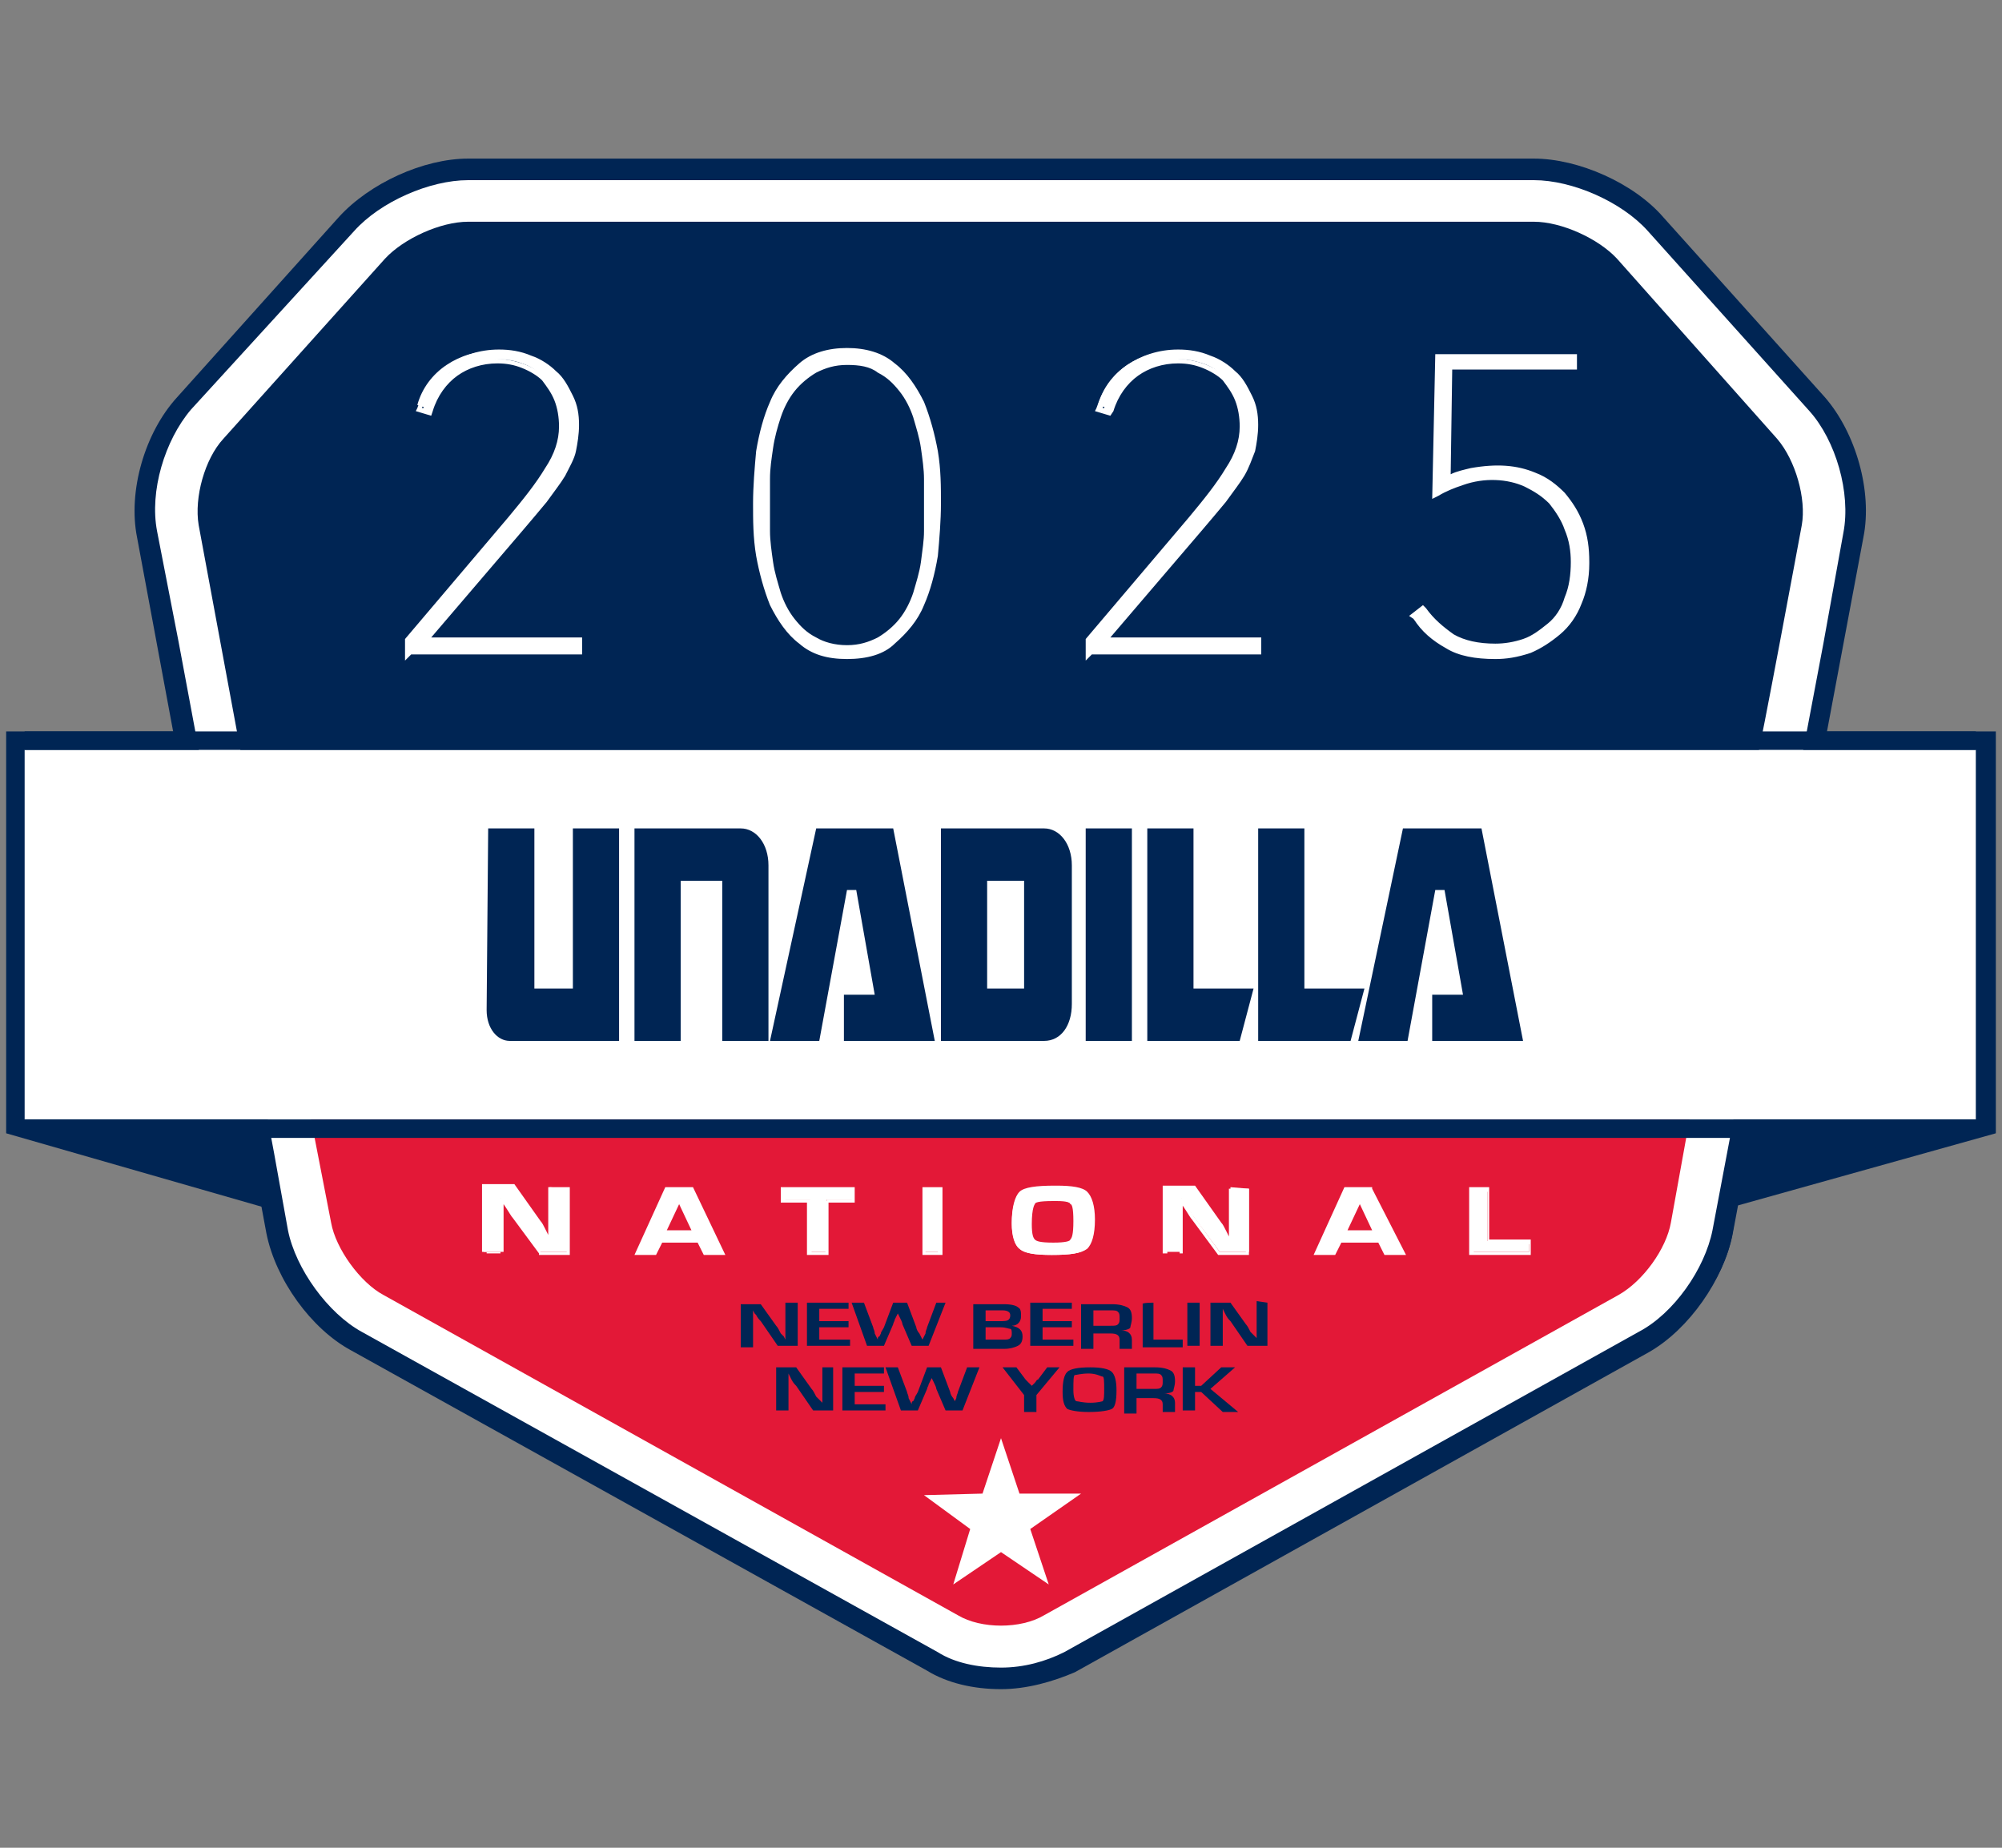
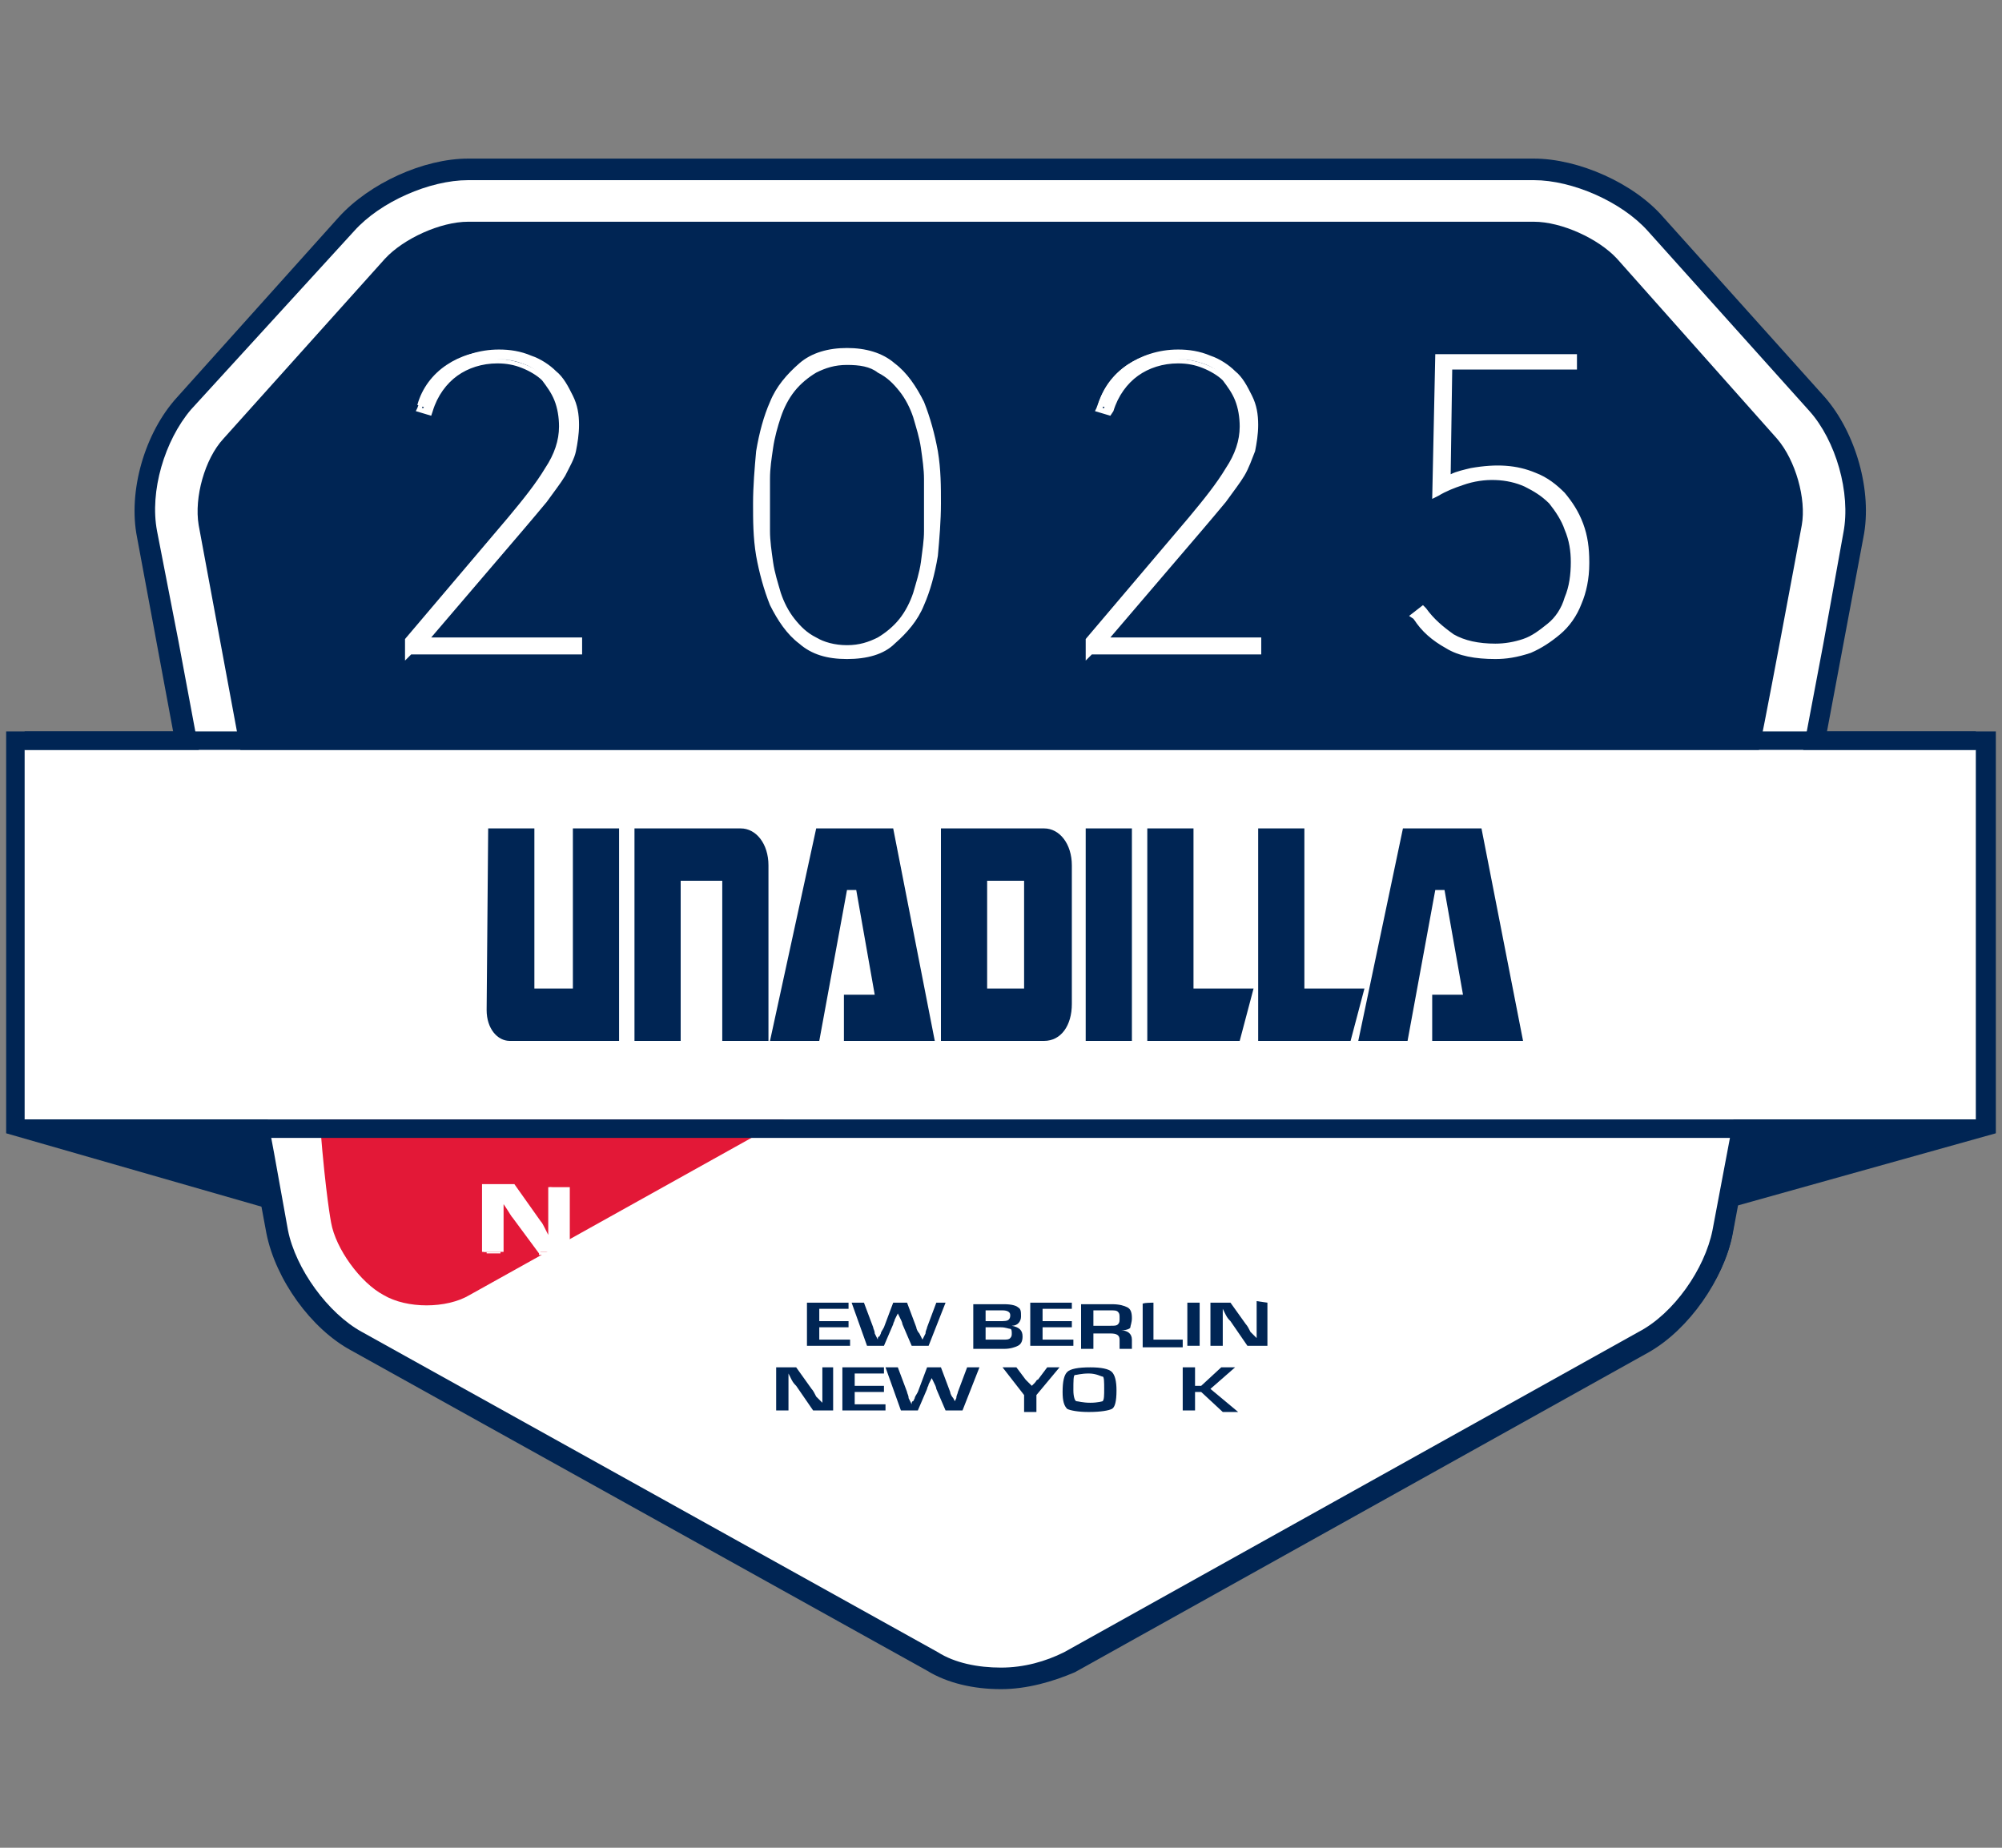
<svg xmlns="http://www.w3.org/2000/svg" version="1.1" id="Layer_1" x="0px" y="0px" viewBox="0 0 130 120" style="enable-background:new 0 0 130 120;" xml:space="preserve">
  <rect x="0" y="0" width="130" height="120" fill="#808080" stroke="none" />
  <style type="text/css"> .st0{fill:#002554;} .st1{fill:#FFFFFF;} .st2{fill:#E31837;} .st3{fill-rule:evenodd;clip-rule:evenodd;fill:#FFFFFF;} </style>
  <g>
    <path class="st0" d="M65,109.5c-1.7,0-3.4-0.4-4.7-1.1L22.9,87.6c-2.6-1.4-4.8-4.6-5.4-7.4l-0.4-1.8L0.4,73.6V47.5h11.1L9.1,34.8 c-0.6-2.9,0.5-6.7,2.5-8.9l10.5-11.7c1.9-2.1,5.4-3.7,8.3-3.7h69.2c2.9,0,6.4,1.6,8.3,3.7l10.5,11.7c2,2.2,3.1,6,2.5,8.9l-2.4,12.7 h11.1v26.1l-16.8,4.7l-0.3,1.8c-0.5,2.9-2.8,6-5.4,7.4l-37.3,20.8C68.4,109.1,66.8,109.5,65,109.5L65,109.5z" />
    <polygon class="st0" points="111.4,72.7 128.4,72.7 128.4,72.7 111.4,77.4 " />
    <polygon class="st0" points="18.6,72.7 1.6,72.7 1.6,72.7 18.6,77.4 " />
    <g>
      <path class="st1" d="M111.2,79.9c-0.5,2.5-2.5,5.4-4.8,6.6l-37.3,20.8c-1.2,0.6-2.6,1-4.1,1s-3-0.3-4.1-1L23.5,86.5 c-2.2-1.2-4.3-4.1-4.8-6.6l-0.9-5l-6.2-33.2l-1.4-7.2c-0.5-2.6,0.5-5.9,2.2-7.9L23,15c1.7-1.9,4.9-3.3,7.4-3.3h69.2 c2.5,0,5.7,1.4,7.4,3.3l10.5,11.7c1.7,1.9,2.7,5.3,2.2,7.9l-1.3,7.2L111.2,79.9L111.2,79.9z" />
      <path class="st0" d="M65,109.7c-1.8,0-3.5-0.4-4.8-1.2L22.8,87.7c-2.6-1.4-4.9-4.6-5.5-7.6L8.9,34.9c-0.6-3,0.5-6.8,2.6-9.1 L22,14.1c2-2.2,5.5-3.8,8.4-3.8h69.2c2.9,0,6.5,1.6,8.4,3.8l10.5,11.7c2,2.3,3.1,6.1,2.5,9.1l-8.5,45.3c-0.6,2.9-2.8,6.1-5.4,7.6 l-37.3,20.8C68.4,109.2,66.7,109.7,65,109.7L65,109.7z M30.4,13.1c-2.1,0-4.9,1.2-6.4,2.8L13.5,27.7c-1.4,1.6-2.3,4.5-1.9,6.7 l8.5,45.3c0.4,2.1,2.2,4.6,4.1,5.6L61.6,106c1.9,1.1,5,1.1,6.9,0l37.3-20.8c1.9-1.1,3.7-3.5,4.1-5.6l0,0l8.5-45.3 c0.4-2.1-0.4-5.1-1.9-6.7L105.9,16c-1.4-1.6-4.2-2.8-6.4-2.8C99.6,13.1,30.4,13.1,30.4,13.1z" />
    </g>
    <path class="st1" d="M111.2,79.9c-0.5,2.5-2.5,5.4-4.8,6.6l-37.3,20.8c-1.2,0.6-2.6,1-4.1,1s-3-0.3-4.1-1L23.5,86.5 c-2.2-1.2-4.3-4.1-4.8-6.6l-0.9-5l-6.2-33.2l-1.4-7.2c-0.5-2.6,0.5-5.9,2.2-7.9L23,15c1.7-1.9,4.9-3.3,7.4-3.3h69.2 c2.5,0,5.7,1.4,7.4,3.3l10.5,11.7c1.7,1.9,2.7,5.3,2.2,7.9l-1.3,7.2L111.2,79.9L111.2,79.9z" />
    <g>
-       <path class="st2" d="M21.5,79.4c0.3,1.7,1.9,3.9,3.4,4.7l37.3,20.8c1.5,0.9,4.1,0.9,5.6,0l37.3-20.8c1.6-0.9,3.1-3,3.4-4.7 l1.3-7.2H20.1C20.1,72.2,21.5,79.4,21.5,79.4z" />
+       <path class="st2" d="M21.5,79.4c0.3,1.7,1.9,3.9,3.4,4.7c1.5,0.9,4.1,0.9,5.6,0l37.3-20.8c1.6-0.9,3.1-3,3.4-4.7 l1.3-7.2H20.1C20.1,72.2,21.5,79.4,21.5,79.4z" />
      <path class="st0" d="M117,34.1c0.3-1.7-0.4-4.2-1.6-5.6L105,16.8c-1.2-1.3-3.6-2.4-5.4-2.4H30.4c-1.8,0-4.2,1.1-5.4,2.4L14.5,28.5 c-1.2,1.3-1.9,3.8-1.6,5.6l2.8,15.1h98.4C114.2,49.2,117,34.1,117,34.1z" />
    </g>
    <path class="st1" d="M128.4,72.7H1.6v-24h126.7V72.7z" />
    <rect x="1.6" y="72.7" class="st0" width="126.7" height="1.2" />
    <rect x="1.6" y="47.5" class="st0" width="126.7" height="1.2" />
    <g>
      <path class="st0" d="M31.7,53.8h3v10.4h2.5V53.8h3v13.8h-7.1c-0.8,0-1.5-0.8-1.5-2L31.7,53.8L31.7,53.8z" />
      <path class="st0" d="M49.9,67.6h-3V57.2h-2.7v10.4h-3V53.8h6.9c1,0,1.8,1,1.8,2.4L49.9,67.6L49.9,67.6z" />
      <path class="st0" d="M53,53.8H58l2.7,13.8h-5.9v-3h2l-1.2-6.8h-0.6l-1.8,9.8h-3.2L53,53.8L53,53.8z" />
      <path class="st0" d="M61.1,67.6V53.8h6.7c1,0,1.8,1,1.8,2.4v9c0,1.4-0.7,2.4-1.8,2.4C67.8,67.6,61.1,67.6,61.1,67.6z M66.5,64.2 v-7h-2.4v7H66.5z" />
      <path class="st0" d="M70.5,53.8h3v13.8h-3C70.5,67.6,70.5,53.8,70.5,53.8z" />
      <path class="st0" d="M74.5,53.8h3v10.4h3.9l-0.9,3.4h-6L74.5,53.8L74.5,53.8z" />
      <path class="st0" d="M81.7,53.8h3v10.4h3.9l-0.9,3.4h-6L81.7,53.8L81.7,53.8z" />
      <path class="st0" d="M91.1,53.8h5.1l2.7,13.8H93v-3h2l-1.2-6.8h-0.6l-1.8,9.8h-3.2L91.1,53.8L91.1,53.8z" />
    </g>
    <g>
      <g>
        <path class="st1" d="M26.6,42.3v-0.7l6.6-7.8c1-1.2,1.8-2.2,2.4-3.2c0.6-1,0.9-1.9,0.9-2.9c0-0.7-0.1-1.3-0.3-1.8 c-0.2-0.5-0.5-1-0.9-1.4s-0.8-0.7-1.4-0.9c-0.5-0.2-1.1-0.3-1.7-0.3c-1,0-2,0.3-2.8,0.8s-1.4,1.4-1.7,2.4l-0.6-0.2 c0.3-1.1,1-2,1.9-2.6c0.9-0.6,1.9-0.9,3.1-0.9c0.7,0,1.4,0.1,2,0.4s1.1,0.6,1.5,1s0.8,0.9,1,1.5s0.4,1.2,0.4,1.8 c0,0.6-0.1,1.1-0.2,1.7s-0.4,1-0.7,1.6c-0.3,0.5-0.7,1.1-1.2,1.7c-0.5,0.6-1,1.2-1.6,1.9l-6.3,7.3h10.1v0.6L26.6,42.3L26.6,42.3z " />
        <path class="st1" d="M26.3,42.9l0-1.4l6.7-7.9c1-1.2,1.8-2.2,2.4-3.2c0.6-0.9,0.9-1.8,0.9-2.7c0-0.6-0.1-1.2-0.3-1.7 c-0.2-0.5-0.5-0.9-0.8-1.3c-0.3-0.3-0.8-0.6-1.3-0.8c-0.5-0.2-1-0.3-1.6-0.3c-1,0-1.9,0.3-2.6,0.8c-0.7,0.5-1.3,1.3-1.6,2.3 L28,27l-1-0.3l0.1-0.2c0.4-1.2,1-2.1,2-2.8c0.9-0.6,2-1,3.3-1c0.7,0,1.4,0.1,2.1,0.4c0.6,0.2,1.2,0.6,1.6,1 c0.5,0.4,0.8,1,1.1,1.6c0.3,0.6,0.4,1.2,0.4,1.9c0,0.6-0.1,1.2-0.2,1.7c-0.1,0.5-0.4,1-0.7,1.6c-0.3,0.5-0.7,1-1.2,1.7 c-0.5,0.6-1,1.2-1.6,1.9l-5.9,6.9h9.8v1.1H26.7L26.3,42.9z M26.8,42H37v-0.1L26.8,42L26.8,42z M26.8,41.7L26.8,41.7l6.4-7.5 c0.6-0.7,1.1-1.3,1.6-1.9c0.5-0.6,0.9-1.2,1.1-1.6c0.3-0.5,0.5-1,0.7-1.5c0.1-0.5,0.2-1,0.2-1.6c0-0.6-0.1-1.2-0.3-1.7 c-0.2-0.5-0.5-1-1-1.4c-0.4-0.4-0.9-0.7-1.5-0.9c-0.6-0.2-1.2-0.3-1.9-0.3c-1.1,0-2.1,0.3-3,0.9c-0.8,0.6-1.4,1.3-1.7,2.3l0.1,0 c0.3-1,0.9-1.8,1.7-2.3c0.8-0.6,1.8-0.9,2.9-0.9c0.6,0,1.2,0.1,1.8,0.3c0.6,0.2,1.1,0.5,1.5,0.9c0.4,0.4,0.7,0.9,1,1.4 c0.2,0.6,0.3,1.2,0.3,1.9c0,1-0.3,2-0.9,3c-0.6,1-1.4,2-2.4,3.2L26.8,41.7z" />
      </g>
      <g>
        <path class="st1" d="M55,42.6c-1.2,0-2.2-0.3-3-0.9s-1.4-1.4-1.8-2.4c-0.4-1-0.7-2-0.9-3.2c-0.2-1.2-0.2-2.3-0.2-3.4 s0.1-2.2,0.2-3.4c0.2-1.2,0.5-2.2,0.9-3.2s1-1.7,1.8-2.4s1.8-0.9,3-0.9s2.2,0.3,3,0.9s1.4,1.4,1.8,2.4c0.4,1,0.7,2,0.9,3.2 s0.2,2.3,0.2,3.4s-0.1,2.2-0.2,3.4c-0.2,1.2-0.5,2.2-0.9,3.2s-1,1.7-1.8,2.4S56.3,42.6,55,42.6z M55,23.4c-0.8,0-1.5,0.2-2.1,0.5 c-0.6,0.3-1.1,0.8-1.5,1.3s-0.7,1.1-0.9,1.8s-0.4,1.4-0.5,2c-0.1,0.7-0.2,1.4-0.2,2c0,0.6,0,1.2,0,1.7s0,1,0,1.7 c0,0.6,0.1,1.3,0.2,2c0.1,0.7,0.3,1.4,0.5,2c0.2,0.7,0.5,1.3,0.9,1.8s0.9,1,1.5,1.3c0.6,0.3,1.3,0.5,2.1,0.5s1.5-0.2,2.1-0.5 c0.6-0.3,1.1-0.8,1.5-1.3c0.4-0.5,0.7-1.1,0.9-1.8s0.4-1.3,0.5-2c0.1-0.7,0.2-1.3,0.2-2c0-0.6,0-1.2,0-1.7s0-1,0-1.7 c0-0.6-0.1-1.3-0.2-2c-0.1-0.7-0.3-1.4-0.5-2c-0.2-0.7-0.5-1.3-0.9-1.8s-0.9-1-1.5-1.3C56.5,23.6,55.9,23.4,55,23.4z" />
        <path class="st1" d="M55,42.8c-1.3,0-2.3-0.3-3.1-1c-0.8-0.6-1.4-1.5-1.9-2.5c-0.4-1-0.7-2.1-0.9-3.2c-0.2-1.2-0.2-2.3-0.2-3.4 c0-1.1,0.1-2.3,0.2-3.4c0.2-1.2,0.5-2.3,0.9-3.2c0.4-1,1.1-1.8,1.9-2.5c0.8-0.7,1.9-1,3.1-1s2.3,0.3,3.1,1 c0.8,0.6,1.4,1.5,1.9,2.5c0.4,1,0.7,2.1,0.9,3.2c0.2,1.2,0.2,2.3,0.2,3.4c0,1.1-0.1,2.3-0.2,3.4c-0.2,1.2-0.5,2.3-0.9,3.2 c-0.4,1-1.1,1.8-1.9,2.5C57.4,42.5,56.3,42.8,55,42.8z M55,23.1c-1.2,0-2.1,0.3-2.8,0.9c-0.7,0.6-1.3,1.4-1.7,2.3 c-0.4,0.9-0.7,2-0.9,3.1c-0.2,1.1-0.2,2.3-0.2,3.4c0,1.1,0.1,2.2,0.2,3.4c0.2,1.1,0.4,2.2,0.9,3.1c0.4,0.9,1,1.7,1.7,2.3 c0.7,0.6,1.7,0.9,2.8,0.9c1.2,0,2.1-0.3,2.8-0.9c0.7-0.6,1.3-1.4,1.7-2.3c0.4-0.9,0.7-2,0.9-3.1c0.2-1.1,0.2-2.3,0.2-3.4 c0-1.1-0.1-2.2-0.2-3.4c-0.2-1.1-0.4-2.2-0.9-3.1c-0.4-0.9-1-1.7-1.7-2.3C57.2,23.4,56.2,23.1,55,23.1z M55,42.3 c-0.8,0-1.6-0.2-2.2-0.5c-0.6-0.3-1.1-0.8-1.5-1.4c-0.4-0.6-0.7-1.2-1-1.9c-0.2-0.7-0.4-1.4-0.5-2.1c-0.1-0.7-0.2-1.4-0.2-2 c0-0.6-0.1-1.2-0.1-1.7c0-0.6,0-1.1,0.1-1.7c0-0.7,0.1-1.3,0.2-2c0.1-0.7,0.3-1.4,0.5-2.1c0.2-0.7,0.6-1.3,1-1.9 c0.4-0.6,0.9-1,1.5-1.4c0.6-0.4,1.4-0.5,2.2-0.5c0.8,0,1.6,0.2,2.2,0.5c0.6,0.3,1.1,0.8,1.5,1.4c0.4,0.6,0.7,1.2,1,1.9 c0.2,0.7,0.4,1.4,0.5,2.1c0.1,0.7,0.2,1.4,0.2,2c0,0.7,0.1,1.2,0.1,1.7c0,0.6,0,1.1-0.1,1.7c0,0.6-0.1,1.2-0.2,2 c-0.1,0.7-0.3,1.4-0.5,2.1c-0.2,0.7-0.6,1.3-1,1.9c-0.4,0.6-0.9,1-1.5,1.4C56.6,42.1,55.9,42.3,55,42.3z M55,23.7 c-0.8,0-1.4,0.2-2,0.5c-0.5,0.3-1,0.7-1.4,1.2c-0.4,0.5-0.7,1.1-0.9,1.7c-0.2,0.6-0.4,1.3-0.5,2c-0.1,0.7-0.2,1.3-0.2,2 c0,0.6,0,1.1,0,1.7c0,0.5,0,1,0,1.7c0,0.6,0.1,1.3,0.2,2c0.1,0.7,0.3,1.3,0.5,2c0.2,0.6,0.5,1.2,0.9,1.7c0.4,0.5,0.8,0.9,1.4,1.2 c0.5,0.3,1.2,0.5,2,0.5c0.8,0,1.4-0.2,2-0.5c0.5-0.3,1-0.7,1.4-1.2c0.4-0.5,0.7-1.1,0.9-1.7c0.2-0.7,0.4-1.3,0.5-2 c0.1-0.8,0.2-1.4,0.2-2c0-0.5,0-1.1,0-1.7c0-0.5,0-1,0-1.7c0-0.6-0.1-1.3-0.2-2c-0.1-0.7-0.3-1.3-0.5-2c-0.2-0.6-0.5-1.2-0.9-1.7 c-0.4-0.5-0.8-0.9-1.4-1.2C56.5,23.8,55.8,23.7,55,23.7z" />
      </g>
      <g>
        <path class="st1" d="M70.7,42.3v-0.7l6.7-7.8c1-1.2,1.8-2.2,2.4-3.2c0.6-1,0.9-1.9,0.9-2.9c0-0.7-0.1-1.3-0.3-1.8 c-0.2-0.5-0.5-1-0.9-1.4s-0.8-0.7-1.4-0.9s-1.1-0.3-1.7-0.3c-1,0-2,0.3-2.8,0.8s-1.3,1.4-1.7,2.4l-0.6-0.2c0.3-1.1,1-2,1.9-2.6 c0.9-0.6,1.9-0.9,3.1-0.9c0.7,0,1.4,0.1,2,0.4c0.6,0.2,1.1,0.6,1.6,1s0.8,0.9,1,1.5s0.4,1.2,0.4,1.8c0,0.6-0.1,1.1-0.2,1.7 s-0.4,1-0.7,1.6c-0.3,0.5-0.7,1.1-1.2,1.7c-0.5,0.6-1,1.2-1.6,1.9l-6.3,7.3h10.1v0.6L70.7,42.3L70.7,42.3z" />
        <path class="st1" d="M70.5,42.9l0-1.4l6.7-7.9c1-1.2,1.8-2.2,2.4-3.2c0.6-0.9,0.9-1.8,0.9-2.7c0-0.6-0.1-1.2-0.3-1.7 c-0.2-0.5-0.5-0.9-0.8-1.3c-0.3-0.3-0.8-0.6-1.3-0.8c-0.5-0.2-1-0.3-1.6-0.3c-1,0-1.9,0.3-2.6,0.8c-0.7,0.5-1.3,1.3-1.6,2.3 L72.1,27l-1-0.3l0.1-0.2c0.4-1.2,1-2.1,2-2.8c0.9-0.6,2-1,3.3-1c0.7,0,1.4,0.1,2.1,0.4c0.6,0.2,1.2,0.6,1.6,1 c0.5,0.4,0.8,1,1.1,1.6c0.3,0.6,0.4,1.2,0.4,1.9c0,0.6-0.1,1.2-0.2,1.7c-0.2,0.5-0.4,1.1-0.7,1.6c-0.3,0.5-0.7,1-1.2,1.7 c-0.5,0.6-1,1.2-1.6,1.9l-5.9,6.9h9.8v1.1H70.9L70.5,42.9z M71,42h10.2v-0.1L71,42L71,42z M71,41.7L71,41.7l6.4-7.5 c0.6-0.7,1.1-1.3,1.6-1.9c0.5-0.6,0.9-1.2,1.1-1.6c0.3-0.5,0.5-1,0.7-1.5c0.1-0.5,0.2-1,0.2-1.6c0-0.6-0.1-1.2-0.3-1.7 c-0.2-0.5-0.5-1-1-1.4c-0.4-0.4-0.9-0.7-1.5-0.9c-0.6-0.2-1.2-0.3-1.9-0.3c-1.1,0-2.1,0.3-3,0.9c-0.8,0.6-1.4,1.3-1.7,2.3l0.1,0 c0.3-1,0.9-1.8,1.7-2.3c0.8-0.6,1.8-0.9,2.9-0.9c0.6,0,1.2,0.1,1.8,0.3c0.6,0.2,1.1,0.5,1.5,0.9c0.4,0.4,0.7,0.9,1,1.4 c0.2,0.6,0.3,1.2,0.3,1.9c0,1-0.3,2-0.9,3c-0.6,1-1.4,2-2.4,3.2L71,41.7z" />
      </g>
      <g>
        <path class="st1" d="M102.8,36.5c0,1-0.2,1.9-0.5,2.7c-0.3,0.8-0.8,1.4-1.3,1.9s-1.2,0.9-1.9,1.2s-1.4,0.4-2.1,0.4 c-1.2,0-2.3-0.2-3.1-0.7c-0.8-0.5-1.5-1.1-2.1-1.8l0.5-0.4c0.5,0.7,1.1,1.3,1.9,1.7C95,41.8,96,42,97.1,42c0.6,0,1.2-0.1,1.9-0.3 s1.2-0.6,1.7-1c0.5-0.5,0.9-1,1.2-1.7c0.3-0.7,0.5-1.5,0.5-2.4c0-0.8-0.1-1.5-0.4-2.2c-0.2-0.7-0.6-1.3-1.1-1.8s-1-0.9-1.7-1.2 S97.6,31,96.7,31c-0.6,0-1.2,0.1-1.8,0.3s-1.2,0.4-1.7,0.7l0.1-8.8h8.7v0.5H94l-0.2,7.4c0.5-0.2,1-0.4,1.6-0.5 c0.6-0.1,1.1-0.1,1.6-0.1c0.9,0,1.7,0.1,2.4,0.5c0.7,0.3,1.3,0.7,1.8,1.3c0.5,0.5,0.9,1.2,1.2,1.9S102.9,35.6,102.8,36.5 L102.8,36.5z" />
        <path class="st1" d="M97.1,42.8c-1.3,0-2.4-0.2-3.2-0.7c-0.9-0.5-1.6-1.1-2.1-1.9L91.5,40l0.9-0.7l0.2,0.2 c0.5,0.7,1.1,1.2,1.8,1.7c0.7,0.4,1.6,0.6,2.7,0.6c0.6,0,1.2-0.1,1.8-0.3c0.6-0.2,1.1-0.6,1.6-1c0.5-0.4,0.9-1,1.1-1.7 c0.3-0.7,0.4-1.5,0.4-2.3c0-0.7-0.1-1.4-0.4-2.1c-0.2-0.6-0.6-1.2-1-1.7c-0.5-0.5-1-0.8-1.6-1.1c-1.1-0.5-2.6-0.6-4-0.1 c-0.6,0.2-1.1,0.4-1.6,0.7L93,32.4l0.2-9.4h9.2v1h-8.1l-0.1,6.8c0.4-0.2,0.9-0.3,1.3-0.4c1.7-0.3,3-0.2,4.2,0.3 c0.8,0.3,1.4,0.8,1.9,1.3c0.5,0.6,0.9,1.2,1.2,2c0.3,0.8,0.4,1.6,0.4,2.5l0,0.1c0,1-0.2,1.9-0.5,2.6c-0.3,0.8-0.8,1.5-1.4,2 c-0.6,0.5-1.2,0.9-1.9,1.2C98.5,42.7,97.8,42.8,97.1,42.8z M92.2,40.1c0.5,0.6,1.1,1.2,1.8,1.6c0.8,0.4,1.8,0.7,3,0.7 c0.7,0,1.4-0.1,2-0.4c0.7-0.2,1.2-0.6,1.8-1.1c0.5-0.5,0.9-1.1,1.3-1.8c0.3-0.7,0.5-1.6,0.5-2.6l0-0.1c0-0.8-0.1-1.5-0.4-2.2 c-0.3-0.7-0.6-1.3-1.1-1.8c-0.5-0.5-1.1-0.9-1.8-1.2c-0.8-0.3-1.7-0.5-2.7-0.4c1,0,1.8,0.1,2.6,0.4c0.7,0.3,1.3,0.7,1.8,1.2 c0.5,0.5,0.9,1.1,1.1,1.8c0.3,0.7,0.4,1.5,0.4,2.3c0,1-0.2,1.8-0.5,2.5c-0.3,0.7-0.7,1.3-1.3,1.8c-0.5,0.5-1.1,0.9-1.8,1.1 c-0.7,0.2-1.3,0.4-2,0.4c-1.1,0-2.1-0.2-2.9-0.7C93.4,41.2,92.8,40.7,92.2,40.1L92.2,40.1z M93.6,23.4l-0.1,8.1c0,0,0.1,0,0.1,0 l0.2-8h8.1v0H93.6z M94.8,31c0,0-0.1,0-0.1,0C94.7,31,94.8,31,94.8,31z" />
      </g>
    </g>
  </g>
  <g>
    <polyline class="st3" points="65,93.4 66.2,97 70.2,97 66.9,99.3 68.1,102.9 65,100.8 61.9,102.9 63,99.3 60,97.1 63.8,97 65,93.4 " />
    <g>
      <g>
        <path class="st1" d="M36.9,77.2v4.1H35l-1.7-2.3c-0.1-0.1-0.2-0.3-0.4-0.6l-0.2-0.3l-0.2-0.3h0l0,0.3v0.3l0,0.5v2.4h-1.1v-4.1 h1.9l1.5,2.1c0.1,0.2,0.3,0.4,0.5,0.7l0.2,0.3l0.2,0.3h0v-0.3l0-0.3v-0.5v-2.4L36.9,77.2L36.9,77.2z" />
        <path class="st1" d="M37,81.5H35l0-0.1l-1.7-2.3c-0.1-0.1-0.2-0.3-0.4-0.6l-0.2-0.3v0.1l0,0.5v2.5h-1.4v-4.4h2.1l1.7,2.4 c0.1,0.1,0.2,0.3,0.3,0.5l0.2,0.4l0-0.1l0-3H37V81.5z M35.1,81.3h1.7v-3.9h-0.9v2.8l0,0.3l0,0.4h-0.2l-0.5-0.7 c-0.1-0.2-0.2-0.3-0.3-0.5l-0.1-0.2l-1.5-2h-1.7v3.9h0.9V79l0-1.2h0.2l0.4,0.7c0.2,0.3,0.3,0.5,0.4,0.6L35.1,81.3z" />
      </g>
      <g>
        <path class="st1" d="M45.4,80.6h-2.5l-0.4,0.8h-1.2l1.9-4.1h1.7l2,4.1h-1.1C45.8,81.4,45.4,80.6,45.4,80.6z M45.1,80l-1-2.2 l-1,2.2H45.1z" />
-         <path class="st1" d="M47.1,81.5h-1.4l-0.4-0.8H43l-0.4,0.8h-1.4l2-4.4H45L47.1,81.5z M45.8,81.3h0.9l-1.8-3.9h-1.5l-1.8,3.9h0.9 l0.4-0.8h2.7L45.8,81.3z M45.3,80.1h-2.4l1.2-2.6L45.3,80.1z M43.3,79.9h1.6l-0.8-1.7L43.3,79.9z" />
      </g>
      <g>
        <path class="st1" d="M53.7,77.9v3.4h-1.1v-3.4h-1.7v-0.7h4.5v0.7H53.7L53.7,77.9z" />
        <path class="st1" d="M53.8,81.5h-1.4v-3.4h-1.7v-1h4.8v1h-1.7V81.5z M52.7,81.3h0.9V78h0.1v-0.1h1.6v-0.5H51v0.5h1.7V81.3z" />
      </g>
      <g>
        <path class="st1" d="M61,77.2v4.1H60v-4.1H61z" />
        <path class="st1" d="M61.2,81.5h-1.3v-4.4h1.3V81.5z M60.1,81.3h0.8v-3.9h-0.8V81.3z" />
      </g>
      <g>
        <path class="st1" d="M68.5,77.2c1.1,0,1.7,0.1,2,0.4c0.3,0.2,0.5,0.8,0.5,1.7c0,0.9-0.2,1.5-0.5,1.8s-1,0.4-2.2,0.4 c-1.1,0-1.7-0.1-2.1-0.4c-0.3-0.2-0.5-0.8-0.5-1.6c0-1,0.2-1.6,0.4-1.9C66.5,77.3,67.3,77.2,68.5,77.2L68.5,77.2z M68.4,77.9 c-0.7,0-1.2,0.1-1.3,0.2c-0.1,0.1-0.2,0.6-0.2,1.4c0,0.6,0.1,0.9,0.2,1.1s0.6,0.2,1.3,0.2s1.1-0.1,1.2-0.2s0.2-0.6,0.2-1.2 s-0.1-1.1-0.2-1.2S69.1,77.9,68.4,77.9L68.4,77.9z" />
        <path class="st1" d="M68.3,81.5c-1.1,0-1.8-0.1-2.1-0.4c-0.3-0.3-0.5-0.8-0.5-1.7c0-1,0.2-1.7,0.5-2c0.3-0.3,1.1-0.4,2.3-0.4 l0.1,0c1,0,1.7,0.1,2,0.4c0.3,0.3,0.5,0.9,0.5,1.8c0,1-0.2,1.6-0.5,1.9C70.2,81.4,69.5,81.5,68.3,81.5z M68.3,77.3 c-1.3,0-1.8,0.2-2,0.3c-0.3,0.2-0.4,0.8-0.4,1.8c0,0.8,0.1,1.3,0.4,1.5c0.3,0.2,1,0.3,2,0.3c1.1,0,1.9-0.1,2.1-0.3 c0.3-0.2,0.4-0.8,0.4-1.7c0-0.8-0.1-1.3-0.4-1.6c-0.3-0.2-0.9-0.3-2-0.3L68.3,77.3z M68.4,80.9c-1,0-1.3-0.1-1.4-0.2 c-0.2-0.1-0.3-0.5-0.3-1.2c0-1.3,0.2-1.4,0.2-1.5c0.1-0.1,0.3-0.2,1.1-0.2l0,0h0.3c1,0,1.2,0.1,1.4,0.2c0.1,0.1,0.2,0.4,0.2,1.3 c0,0.8-0.1,1.2-0.2,1.3C69.5,80.8,69.1,80.9,68.4,80.9z M68.6,78l-0.2,0c-1,0-1.2,0.1-1.2,0.2c0,0-0.2,0.2-0.2,1.3 c0,0.7,0.1,0.9,0.2,1c0.1,0.1,0.3,0.2,1.2,0.2c0.8,0,1.1-0.1,1.1-0.2c0.1-0.1,0.2-0.3,0.2-1.2c0-0.9-0.1-1.1-0.2-1.1 C69.5,78.1,69.3,78,68.6,78z" />
      </g>
      <g>
        <path class="st1" d="M81.1,77.2v4.1h-1.9l-1.7-2.3c-0.1-0.1-0.2-0.3-0.4-0.6l-0.2-0.3l-0.2-0.3h0l0,0.3v0.3l0,0.5v2.4h-1.1v-4.1 h1.9l1.5,2.1c0.1,0.2,0.3,0.4,0.5,0.7l0.2,0.3l0.2,0.3h0v-0.3l0-0.3v-0.5v-2.4L81.1,77.2L81.1,77.2z" />
        <path class="st1" d="M81.2,81.5h-2.1l-1.7-2.3c-0.1-0.1-0.2-0.3-0.4-0.6l-0.2-0.3v0.1l0,0.5v2.5h-1.3v-4.4h2.1l1.7,2.4 c0.1,0.1,0.2,0.3,0.3,0.5l0.2,0.4l0-0.1l0-3h1.3V81.5z M79.2,81.3h1.7v-3.9h-0.8v2.8l0,0.3l0,0.4h-0.2l-0.5-0.7 c-0.1-0.2-0.2-0.3-0.3-0.5l-0.1-0.2l-1.5-2h-1.7v3.9h0.8V79l0-1.2h0.2l0.4,0.7c0.2,0.3,0.3,0.5,0.4,0.6L79.2,81.3z" />
      </g>
      <g>
        <path class="st1" d="M89.6,80.6H87l-0.4,0.8h-1.2l1.9-4.1h1.7l2,4.1h-1.1L89.6,80.6z M89.3,80l-1-2.2l-1,2.2H89.3z" />
        <path class="st1" d="M91.3,81.5h-1.4l-0.4-0.8h-2.4l-0.4,0.8h-1.4l2-4.4h1.8l0,0.1L91.3,81.5z M90,81.3h0.9L89,77.4h-1.5 l-1.8,3.9h0.9l0.4-0.8h2.7L90,81.3z M89.5,80.1h-2.4l1.2-2.6L89.5,80.1z M87.5,79.9h1.6l-0.8-1.7L87.5,79.9z" />
      </g>
      <g>
        <path class="st1" d="M96.6,77.2v3.4h2.7v0.7h-3.8v-4.1H96.6L96.6,77.2z" />
        <path class="st1" d="M99.5,81.5h-4.1v-4.4h1.3l0,0.1v3.3h2.7V81.5z M95.7,81.3h3.6v-0.5h-2.7v-3.4h-0.9V81.3z" />
      </g>
    </g>
    <g>
-       <path class="st0" d="M51.8,84.6v2.8h-1.3l-1.1-1.6c-0.1-0.1-0.2-0.2-0.3-0.4L49,85.3l-0.1-0.2h0v0.2l0,0.2v0.4v1.6h-0.8v-2.8h1.3 l1,1.4c0.1,0.1,0.2,0.3,0.3,0.5l0.2,0.2L51,87h0v-0.2l0-0.2v-0.4v-1.6L51.8,84.6L51.8,84.6z" />
      <path class="st0" d="M53.2,85.1v0.7h1.9v0.4h-1.9V87h2v0.4h-2.8v-2.8h2.7v0.4H53.2z" />
      <path class="st0" d="M61.4,84.6l-1.1,2.8h-1.1L58.6,86c0-0.1-0.1-0.3-0.2-0.5l-0.1-0.2h0l-0.1,0.2l-0.1,0.2c0,0.1-0.1,0.2-0.1,0.3 l-0.6,1.4h-1.1l-1-2.8h0.8l0.6,1.6c0,0.1,0.1,0.2,0.1,0.4l0.1,0.2L57,87h0c0-0.1,0-0.2,0.1-0.2l0.1-0.2c0-0.1,0.1-0.2,0.2-0.4 l0.6-1.6h0.9l0.6,1.6c0,0.1,0.1,0.3,0.2,0.4l0.1,0.2l0.1,0.2h0l0.1-0.2l0.1-0.2c0-0.2,0.1-0.3,0.1-0.4l0.6-1.6L61.4,84.6 L61.4,84.6z" />
      <path class="st0" d="M63.2,87.5v-2.8h2c0.5,0,0.8,0.1,0.9,0.2c0.2,0.1,0.2,0.3,0.2,0.6c0,0.3-0.2,0.6-0.6,0.6l0,0 c0.5,0.1,0.7,0.3,0.7,0.7c0,0.3-0.1,0.5-0.3,0.6c-0.2,0.1-0.5,0.2-0.9,0.2H63.2L63.2,87.5z M64,85.8h0.9c0.3,0,0.5,0,0.6-0.1 s0.1-0.2,0.1-0.3c0-0.2-0.2-0.3-0.5-0.3H64L64,85.8L64,85.8z M64,87h1.1c0.3,0,0.4,0,0.5-0.1s0.1-0.2,0.1-0.3s0-0.3-0.1-0.3 s-0.3-0.1-0.6-0.1h-1L64,87L64,87z" />
      <path class="st0" d="M67.7,85.1v0.7h1.9v0.4h-1.9V87h2v0.4h-2.8v-2.8h2.7v0.4H67.7z" />
      <path class="st0" d="M70.2,87.5v-2.8h2c0.5,0,0.8,0.1,1,0.2s0.3,0.3,0.3,0.7c0,0.3-0.1,0.5-0.1,0.6s-0.3,0.2-0.6,0.2v0 c0.4,0,0.7,0.2,0.7,0.6v0.6h-0.8V87c0-0.3-0.2-0.4-0.6-0.4H71v1H70.2L70.2,87.5z M71,86.1h1.1c0.3,0,0.4,0,0.5-0.1 c0.1-0.1,0.1-0.2,0.1-0.4s0-0.3-0.1-0.4s-0.2-0.1-0.5-0.1H71L71,86.1L71,86.1z" />
      <path class="st0" d="M74.9,84.6V87h1.9v0.5h-2.6v-2.8C74.1,84.6,74.9,84.6,74.9,84.6z" />
      <path class="st0" d="M77.9,84.6v2.8h-0.8v-2.8H77.9z" />
      <path class="st0" d="M82.3,84.6v2.8H81l-1.1-1.6c-0.1-0.1-0.2-0.2-0.3-0.4l-0.1-0.2l-0.1-0.2h0v0.2l0,0.2v0.4v1.6h-0.8v-2.8h1.3 l1,1.4c0.1,0.1,0.2,0.3,0.3,0.5l0.2,0.2l0.2,0.2h0v-0.2l0-0.2v-0.4v-1.6L82.3,84.6L82.3,84.6z" />
      <path class="st0" d="M54.1,88.8v2.8h-1.3l-1.1-1.6c-0.1-0.1-0.2-0.2-0.3-0.4l-0.1-0.2l-0.1-0.2h0v0.2l0,0.2V90v1.6h-0.8v-2.8h1.3 l1,1.4c0.1,0.1,0.2,0.3,0.3,0.5l0.2,0.2l0.2,0.2h0V91l0-0.2v-0.4v-1.6L54.1,88.8L54.1,88.8z" />
      <path class="st0" d="M55.5,89.3V90h1.9v0.4h-1.9v0.8h2v0.4h-2.8v-2.8h2.7v0.4H55.5z" />
      <path class="st0" d="M63.6,88.8l-1.1,2.8h-1.1l-0.6-1.4c0-0.1-0.1-0.3-0.2-0.5l-0.1-0.2h0l-0.1,0.2l-0.1,0.2 c0,0.1-0.1,0.2-0.1,0.3l-0.6,1.4h-1.1l-1-2.8h0.8l0.6,1.6c0,0.1,0.1,0.2,0.1,0.4l0.1,0.2l0.1,0.2h0c0-0.1,0-0.2,0.1-0.2l0.1-0.2 c0-0.1,0.1-0.2,0.2-0.4l0.6-1.6h0.9l0.6,1.6c0,0.1,0.1,0.3,0.2,0.4l0.1,0.2l0.1,0.2h0L62,91l0.1-0.2c0-0.2,0.1-0.3,0.1-0.4 l0.6-1.6L63.6,88.8L63.6,88.8z" />
      <path class="st0" d="M68.8,88.8l-1.5,1.8v1.1h-0.8v-1.1l-1.4-1.8H66l0.6,0.8c0,0,0.1,0.1,0.2,0.2l0.1,0.1l0.1,0.1h0l0.1-0.1 l0.1-0.1c0.1-0.1,0.1-0.2,0.2-0.2l0.6-0.8H68.8L68.8,88.8z" />
      <path class="st0" d="M70.8,88.8c0.7,0,1.2,0.1,1.4,0.3c0.2,0.2,0.3,0.6,0.3,1.2c0,0.7-0.1,1.1-0.3,1.2s-0.7,0.2-1.5,0.2 c-0.7,0-1.2-0.1-1.4-0.2c-0.2-0.2-0.3-0.5-0.3-1.1c0-0.7,0.1-1.1,0.3-1.3S70,88.8,70.8,88.8L70.8,88.8z M70.7,89.2 c-0.5,0-0.8,0.1-0.9,0.1s-0.1,0.4-0.1,1c0,0.4,0.1,0.7,0.2,0.7s0.4,0.1,0.9,0.1s0.8-0.1,0.8-0.1c0.1-0.1,0.1-0.4,0.1-0.8 s0-0.8-0.1-0.8S71.2,89.2,70.7,89.2L70.7,89.2z" />
-       <path class="st0" d="M73,91.6v-2.8h2c0.5,0,0.8,0.1,1,0.2s0.3,0.3,0.3,0.7c0,0.3-0.1,0.5-0.1,0.6s-0.3,0.2-0.6,0.2v0 c0.4,0,0.7,0.2,0.7,0.6v0.6h-0.8v-0.5c0-0.3-0.2-0.4-0.6-0.4h-1.1v1H73L73,91.6z M73.8,90.2h1.1c0.3,0,0.4,0,0.5-0.1 c0.1-0.1,0.1-0.2,0.1-0.4s0-0.3-0.1-0.4s-0.2-0.1-0.5-0.1h-1.1L73.8,90.2L73.8,90.2z" />
      <path class="st0" d="M77.6,88.8V90H78l1.3-1.2h0.9l-1.6,1.4l1.8,1.5h-1L78,90.4h-0.4v1.2h-0.8v-2.8L77.6,88.8L77.6,88.8z" />
    </g>
  </g>
</svg>